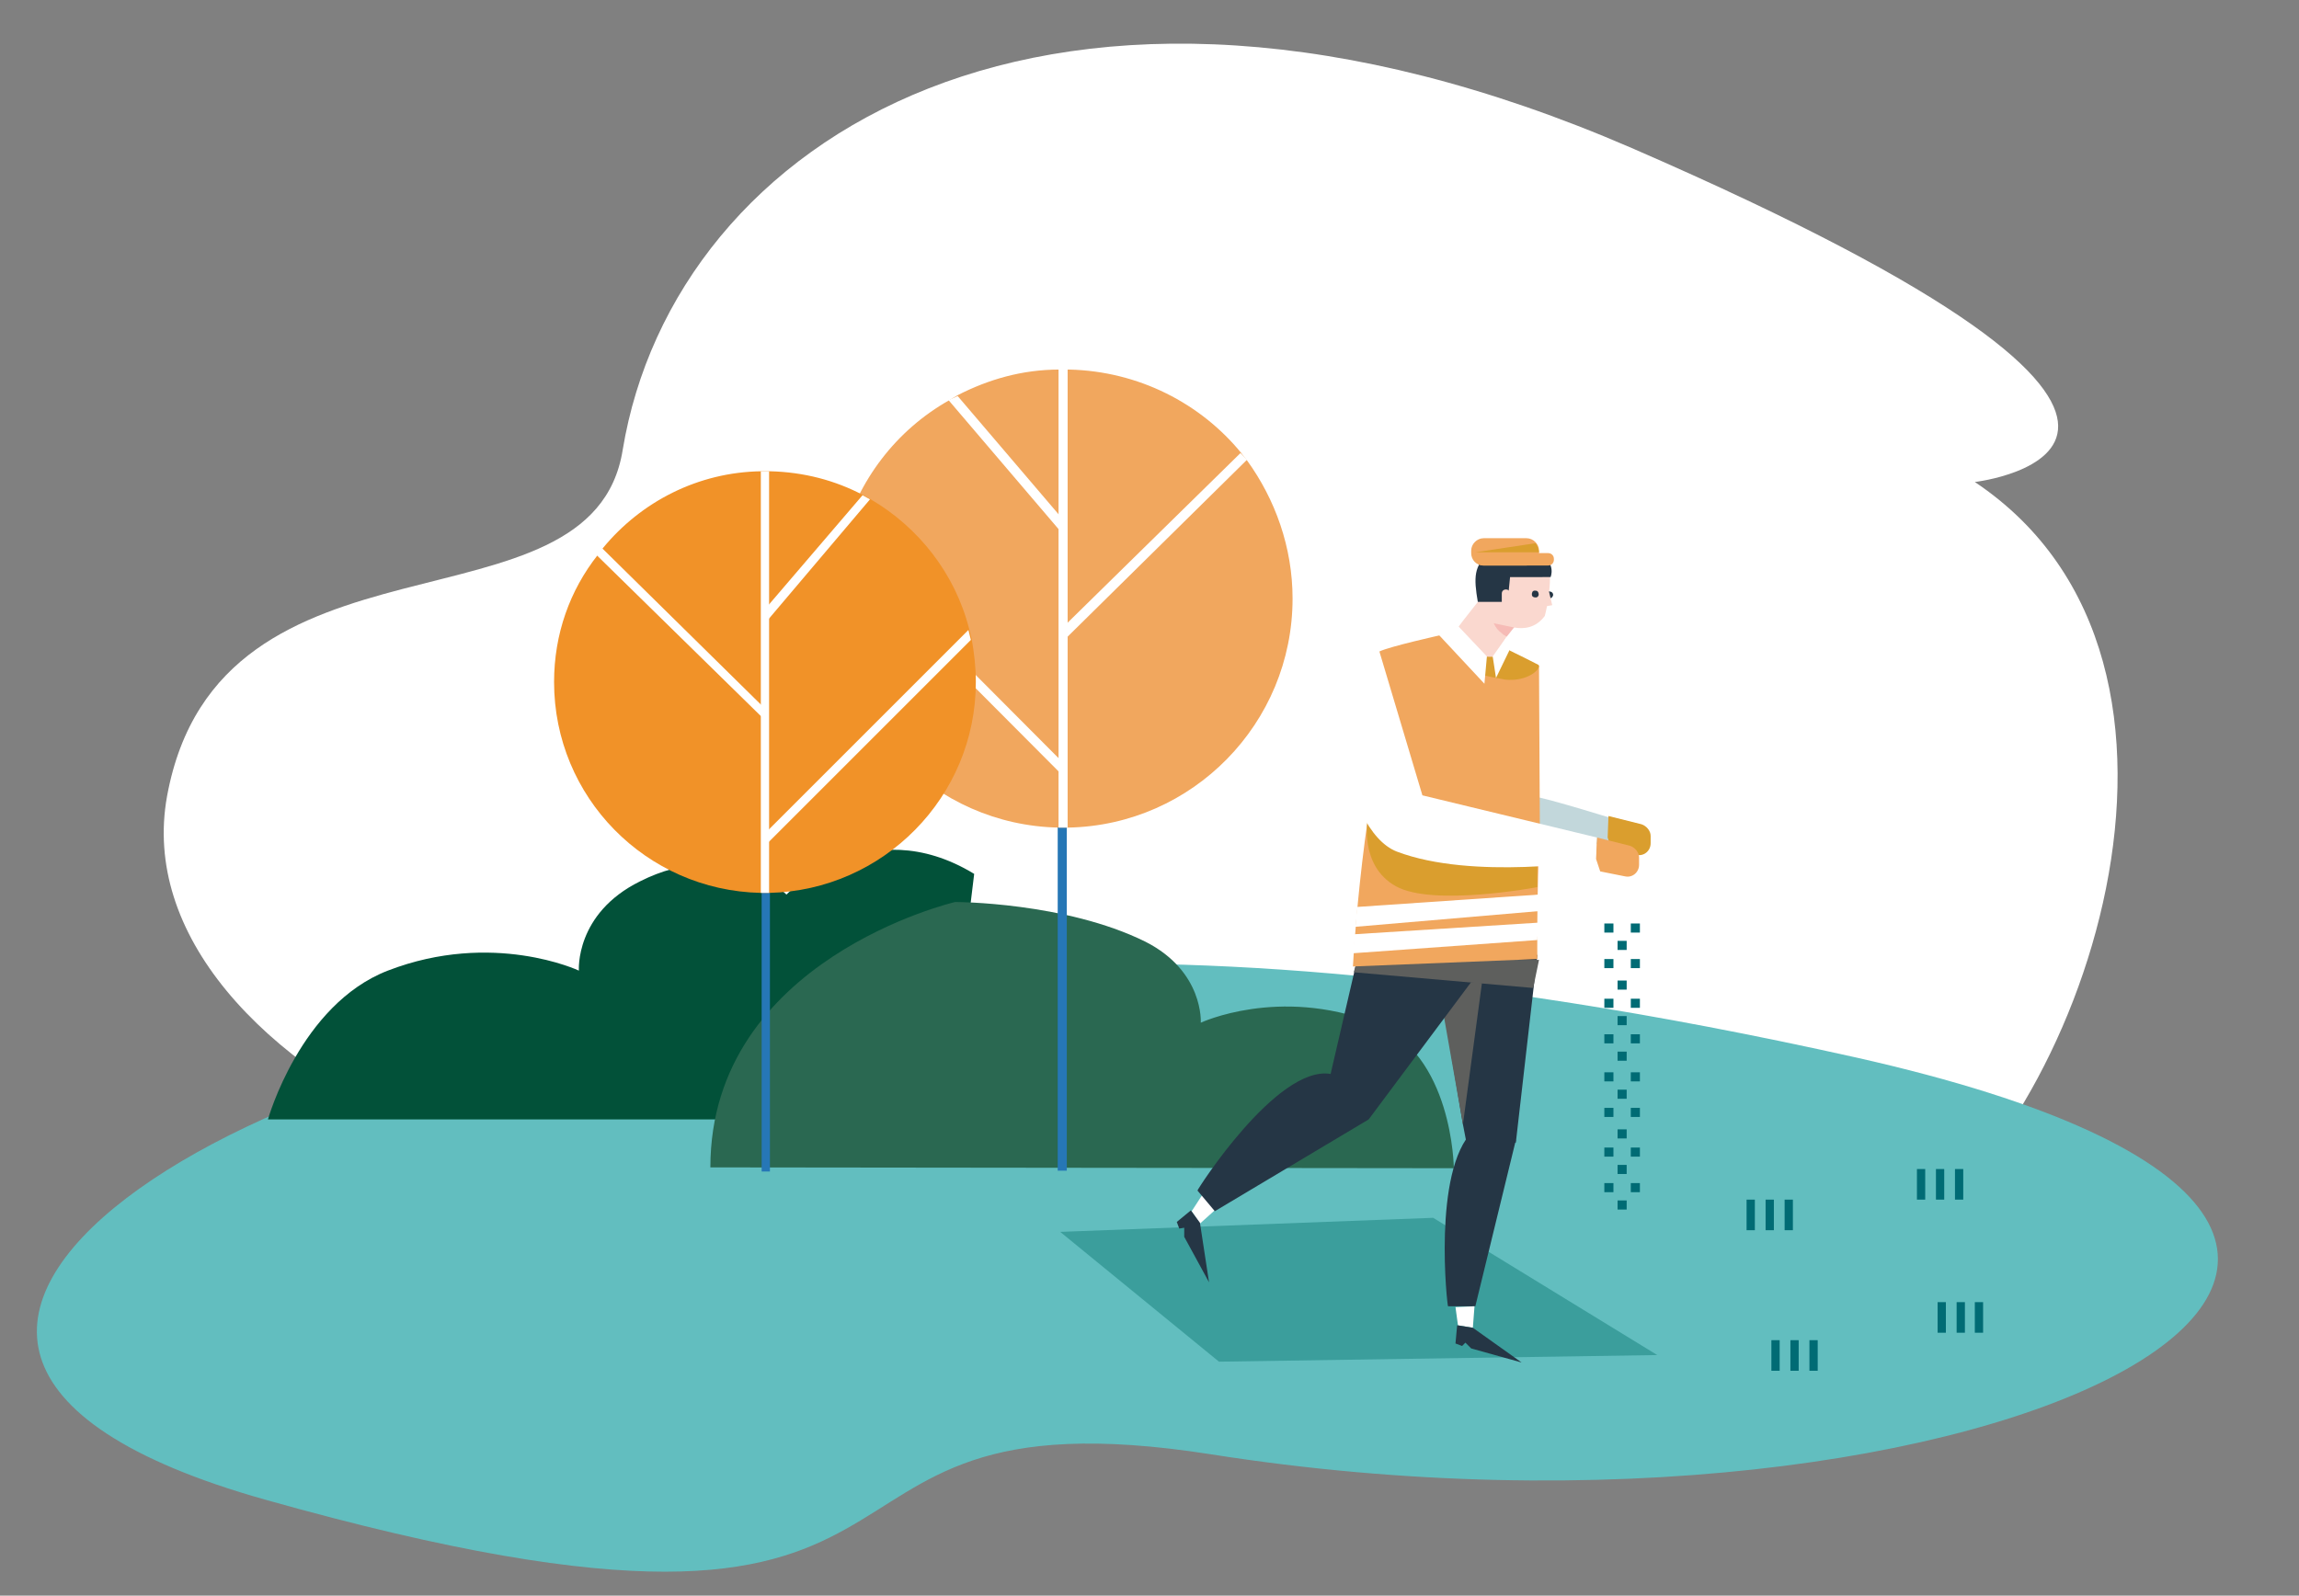
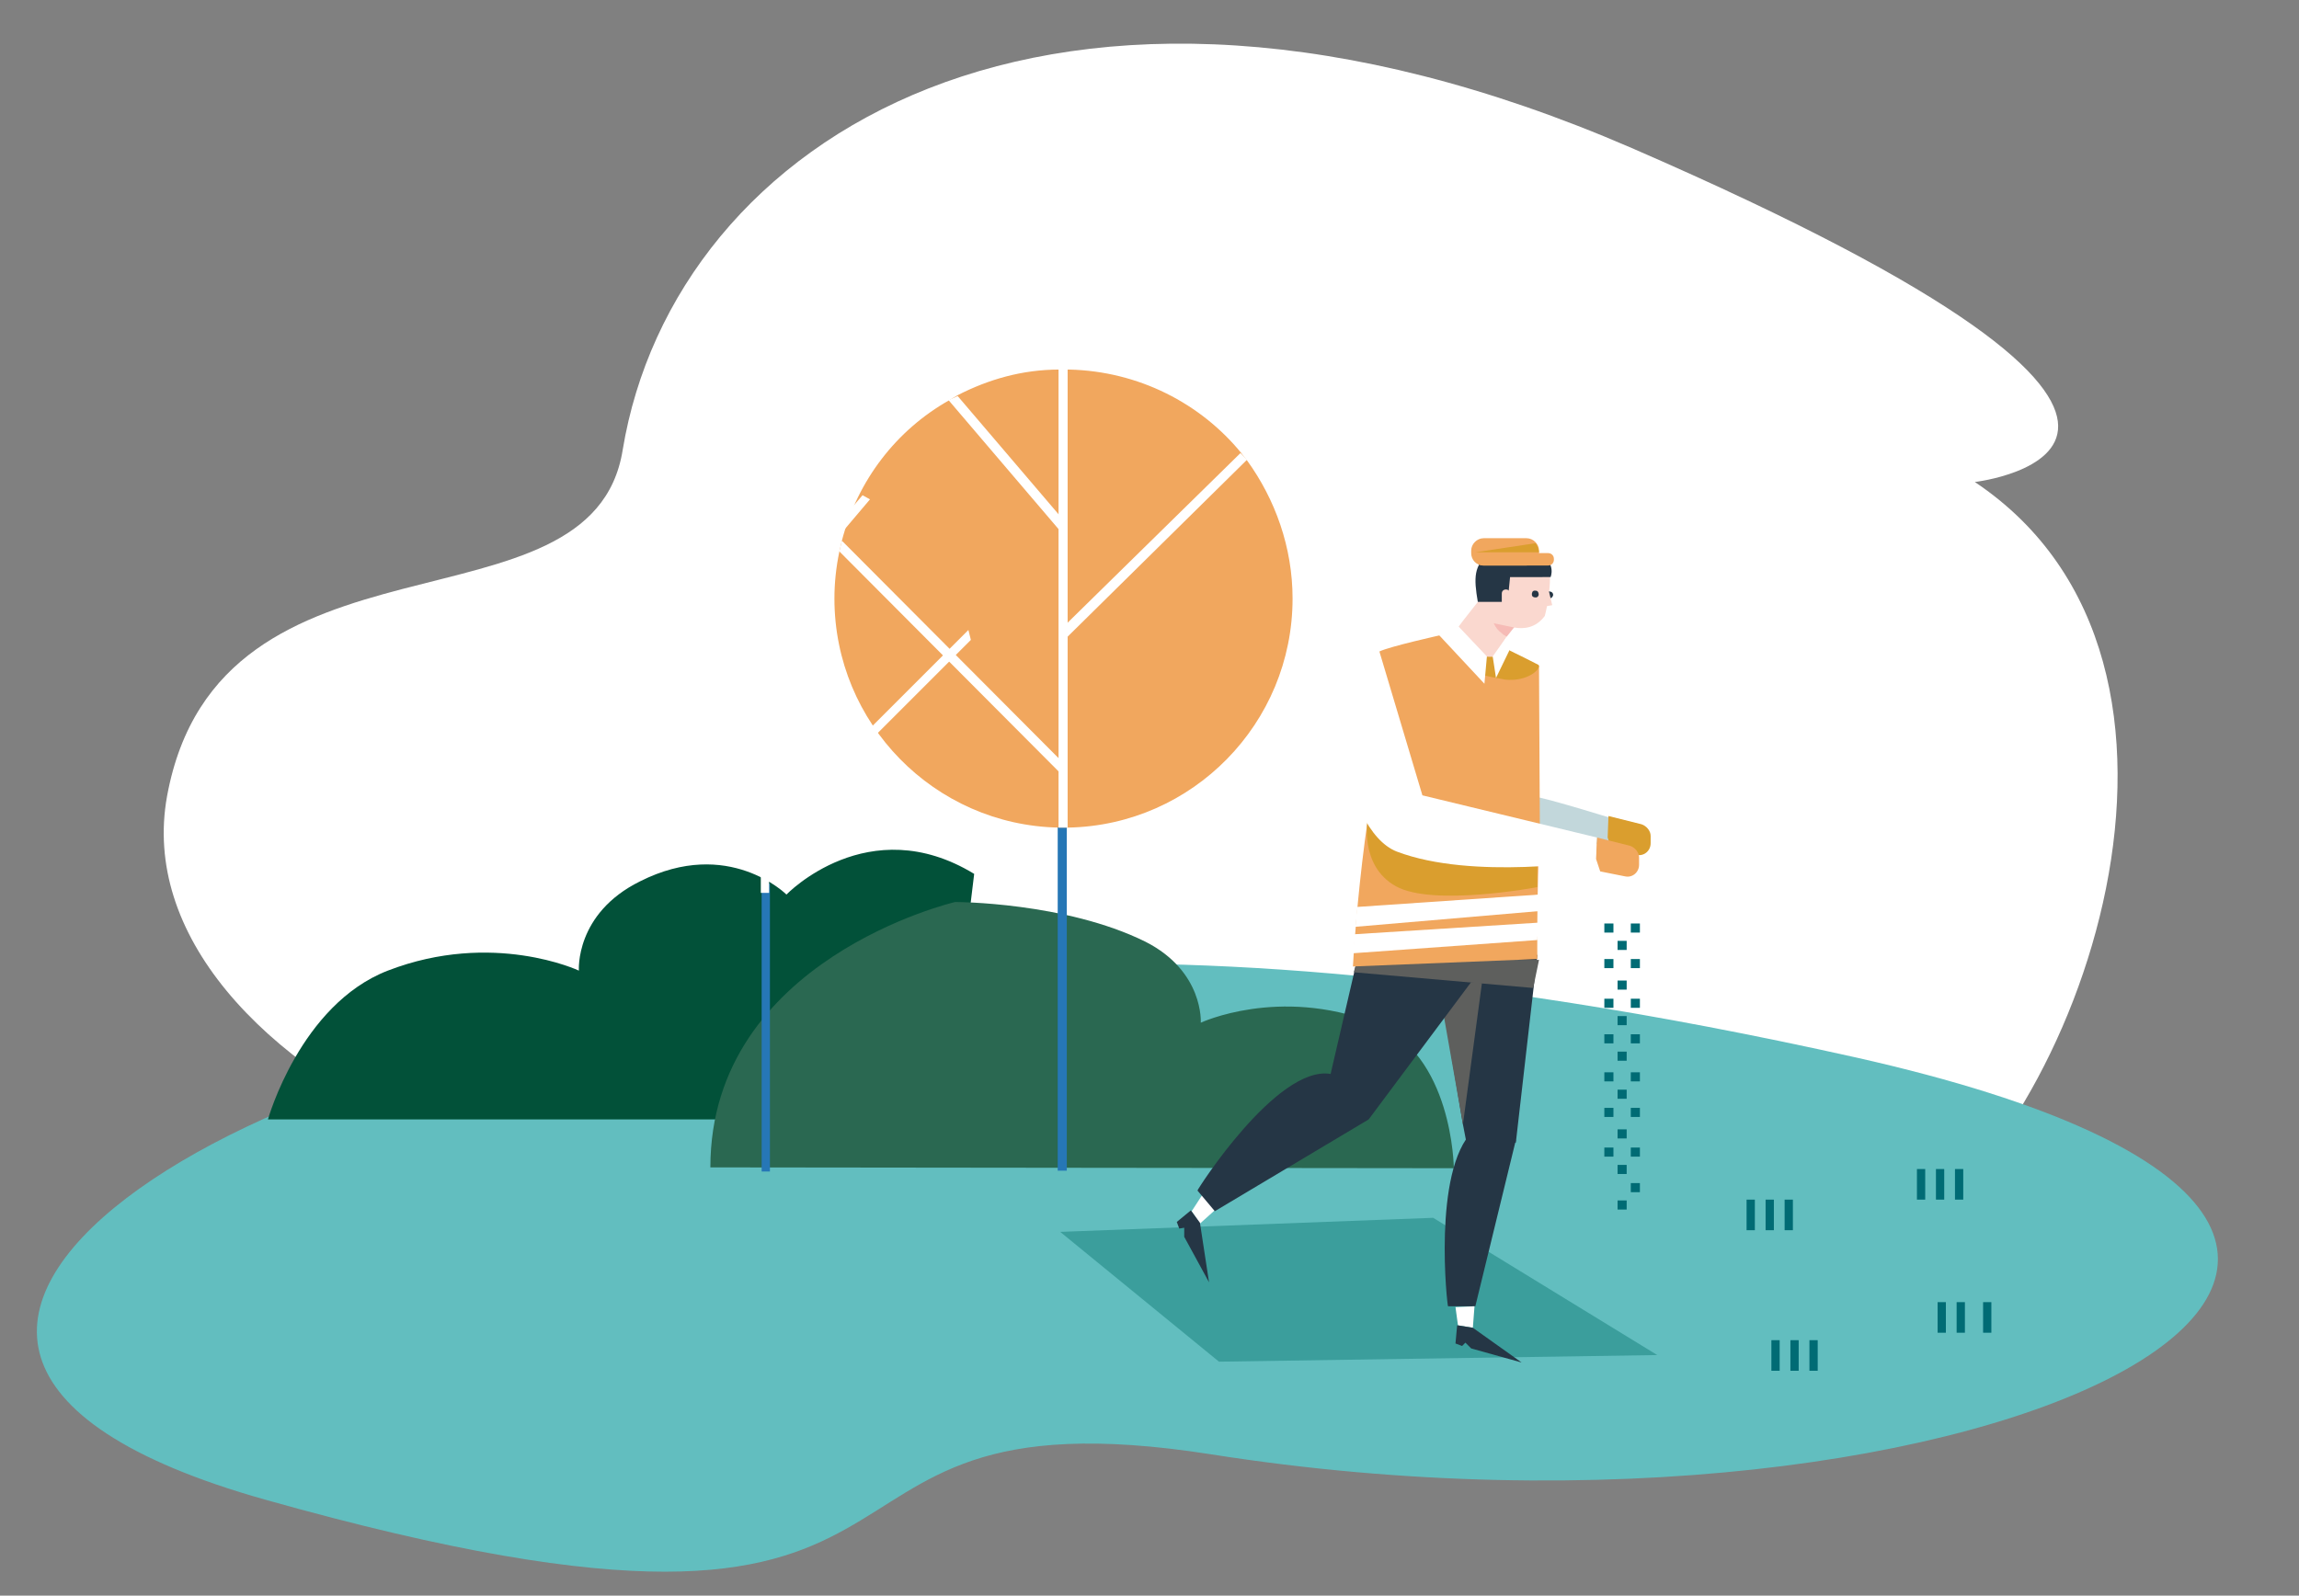
<svg xmlns="http://www.w3.org/2000/svg" version="1.1" id="Layer_1" x="0px" y="0px" viewBox="0 0 278 193" style="enable-background:new 0 0 278 193;" xml:space="preserve">
  <rect x="0" y="0" width="278" height="193" fill="#808080" stroke="none" />
  <style type="text/css">
	.st0{fill-rule:evenodd;clip-rule:evenodd;fill:#FFFFFF;}
	.st1{fill-rule:evenodd;clip-rule:evenodd;fill:#62BEBF;}
	.st2{fill:#025139;}
	.st3{fill:#2A6851;}
	.st4{fill:#2677B6;}
	.st5{fill:#F1A75E;}
	.st6{fill:#FFFFFF;}
	.st7{fill:#F19228;}
	.st8{fill:#3B9E9C;}
	.st9{fill:#C2D7DB;}
	.st10{fill:#DA9E2E;}
	.st11{fill:#253645;}
	.st12{fill:#5E5F5D;}
	.st13{fill:#FAD8CF;}
	.st14{opacity:0.72;}
	.st15{opacity:0.72;fill:#F2A2A0;enable-background:new    ;}
	.st16{fill:#006B74;}
</style>
  <path class="st0" d="M20.2,96.3c-6,33.1,56.3,62.9,115.8,46.6c68.8-18.9,71.7,21,93.5,7.4c21.8-13.6,42.2-70,9.3-92  c0,0,40.7-4.7-41.5-40.4c-70.2-30.4-115.8-1-122,36.5C71.6,77.7,26.5,62,20.2,96.3z" />
  <path class="st1" d="M88.2,122.8c-51.8,0-124,39.5-56.1,58.6c90.9,25.6,58.1-14.3,114.3-5.5c94.6,14.9,174.6-26.3,78-48  C125.4,105.8,88.2,122.8,88.2,122.8z" />
  <path class="st2" d="M117.8,105.7l-3.6,29.7H32.4c0,0,3.9-13.9,14.5-18c12.7-4.9,23.1,0,23.1,0s-0.5-6.9,7.4-10.8  c10.7-5.4,17.7,1.6,17.7,1.6S105,97.9,117.8,105.7z" />
  <path class="st3" d="M85.9,141.2l89.9,0.1c0,0-0.1-13.9-9.7-17.6c-11.5-4.4-20.9,0-20.9,0s0.4-6.2-6.7-9.8c-9.7-4.8-23-4.8-23-4.8  S85.9,116,85.9,141.2z" />
  <path class="st4" d="M129,99h-1.1v42.6h1.1V99z" />
  <path class="st5" d="M156.3,72.4c0,15.1-12.1,27.4-27.1,27.7c-0.2,0-0.4,0-0.6,0c-0.2,0-0.4,0-0.6,0c-15-0.3-27.1-12.6-27.1-27.7  c0-1.9,0.2-3.8,0.6-5.7c0.1-0.4,0.2-0.9,0.3-1.3c1.9-7.3,6.6-13.4,13-17l1-0.6c3.7-1.9,7.8-3.1,12.3-3.1c0.2,0,0.4,0,0.6,0  s0.4,0,0.6,0c8.4,0.2,15.9,4.1,20.8,10.1c0.2,0.3,0.5,0.6,0.7,0.9C154.2,60.4,156.3,66.2,156.3,72.4z" />
  <path class="st6" d="M129.1,44.7v55.4H128V44.7c0.2,0,0.4,0,0.6,0C128.8,44.7,128.9,44.7,129.1,44.7z" />
  <path class="st6" d="M128.7,77.4l-0.5-1.2L150,54.8l0.8,0.8L128.7,77.4z" />
  <path class="st6" d="M114.7,48.4l13.9,16.3v-0.8l0.1-0.9l-0.7-0.8l-12.2-14.3L114.7,48.4z" />
  <path class="st6" d="M128.7,92.4l-0.1,1.5l-0.6-0.6l-26.5-26.6c0.1-0.4,0.2-0.9,0.3-1.3L128.7,92.4z" />
  <path class="st4" d="M93.1,106.9h-1v34.8h1V106.9z" />
-   <path class="st7" d="M67,82.5c0,13.9,11.1,25.2,25,25.5c0.2,0,0.3,0,0.5,0s0.3,0,0.5,0c13.8-0.3,25-11.6,25-25.5  c0-1.8-0.2-3.5-0.5-5.2c-0.1-0.4-0.2-0.8-0.3-1.2c-1.7-6.7-6.1-12.3-11.9-15.7l-0.9-0.5c-3.4-1.8-7.2-2.8-11.3-2.9  c-0.2,0-0.3,0-0.5,0c-0.2,0-0.3,0-0.5,0c-7.7,0.1-14.6,3.7-19.2,9.3c-0.2,0.3-0.4,0.5-0.6,0.8C68.9,71.4,67,76.7,67,82.5z" />
  <path class="st6" d="M92,57v51h1V57c-0.2,0-0.3,0-0.5,0S92.1,57,92,57z" />
  <path class="st6" d="M92.4,87l0.4-1l-20-19.7L72,67L92.4,87z" />
  <path class="st6" d="M105.2,60.4l-12.7,15v-0.8l-0.2-0.8l0.7-0.7l11.3-13.2L105.2,60.4z" />
  <path class="st6" d="M92.4,100.9l0.1,1.4l0.5-0.5l24.4-24.4c-0.1-0.4-0.2-0.8-0.3-1.2L92.4,100.9z" />
  <path class="st8" d="M200.4,163.9l-53,0.8L128.2,149l45.1-1.7L200.4,163.9z" />
  <path class="st9" d="M185,102l10.7,0.1l0.9-2.6c0,0-10.2-3.2-11.4-3.2L185,102z" />
  <path class="st10" d="M194.4,101.3l0.5,1.5l3,0.6c0.9,0.2,1.7-0.5,1.7-1.4v-0.9c0-0.6-0.5-1.2-1.1-1.4l-4-1L194.4,101.3z" />
  <path class="st11" d="M173.5,115.9l1.1,6.3l2.3,13.8l0.6,3.1l5.8-0.9l2.6-22.7L173.5,115.9z" />
  <path class="st11" d="M175.1,158h3.3l4.9-20.1l-5.2-1.1C173.2,141.6,175,158,175.1,158z" />
  <path class="st12" d="M176.9,136l-2.8-15.9l-0.2-1.6l5.3,0.4L176.9,136z" />
  <path class="st6" d="M176,158.1l0.3,2.2l1.8,0.3l0.2-2.6L176,158.1z" />
  <path class="st11" d="M176,162.5l0.8,0.3l0.4-0.4l0.7,0.7l6.1,1.7l-5.9-4.2l-1.9-0.3L176,162.5z" />
  <path class="st6" d="M145.4,144.5l-1.3,2l1,1.5l2-1.8L145.4,144.5z" />
  <path class="st11" d="M142.3,147.8l0.3,0.8l0.6-0.1v1.1l3,5.5l-1.1-7.2l-1.1-1.5L142.3,147.8z" />
  <path class="st11" d="M144.8,144l2.1,2.5l18.6-11.1l14.4-19.3h-15.8l-3.2,13.8C154.4,128.8,144.7,144,144.8,144z" />
  <path class="st12" d="M164.1,116.1l-0.4,1.5l21.7,1.9l0.7-3.4H164.1z" />
  <path class="st5" d="M185.9,116c0,0-0.1-7.3,0.3-16.3l-0.1-19.2c-1.5-0.7-9.2-3.5-11.8-3.7c0,0-6.3,1.4-7.5,2l-1.4,20.3  c-1,6.8-1.6,14.1-1.8,17.8L185.9,116z" />
  <path class="st10" d="M186,80.4c-1.1-0.6-7.7-3.8-8-3.9c-0.1,0.1-1.2,3.2-0.1,4.2c0.9,0.9,1.3,1,4.1,1.5  C184.8,82.5,186.5,80.8,186,80.4z" />
  <path class="st13" d="M183.3,71.4c-1.2-0.9-2.9-0.8-3.8,0.4c0,0-3.1,3.9-3.2,4.1c-0.7,1.3,1.9,2.9,3,3.5c0,0,1.4,0.1,1.4,0l1.5-2.4  l1.5-1.9c0.2-0.2,0.3-0.4,0.4-0.7C184.5,73.3,184.2,72.1,183.3,71.4z" />
  <g class="st14">
    <path class="st15" d="M180.8,73c-0.1,0-1.1,2.2,0.8,3.6c0.2,0.2,0.4,0.3,0.6,0.4l1.5-1.9L180.8,73z" />
  </g>
  <path class="st13" d="M187.4,68.8c0.2,2.8-0.6,5.7-0.6,5.7c-1.1,1.5-2.6,1.6-3.7,1.4c-0.4-0.1-3.4-0.7-3.4-0.7l0.5-1.3l2.7-2.6  l0.5-0.3l0.5-0.9l0.2-0.3l1.1-2.3l1.1,0.2C186.3,67.7,187.4,68.2,187.4,68.8z" />
  <path class="st13" d="M180.5,71.1c-1.2,2.1,0.7,3.9,1.4,4.3l0.4,0.2l4.9-7.1l-2.9-1.5c-0.7-0.4-1.5-0.2-1.9,0.5l-0.7,1.4l-0.3,0.5  L180.5,71.1z" />
  <path class="st11" d="M185.9,71.5c-0.2-0.1-0.5-0.1-0.6,0.1c-0.1,0.2-0.1,0.5,0.1,0.6c0.2,0.1,0.5,0.1,0.6-0.1  C186.1,72,186.1,71.7,185.9,71.5z" />
  <path class="st11" d="M187.6,71.6c-0.2-0.1-0.5-0.1-0.6,0.1c-0.1,0.2-0.1,0.5,0.1,0.6c0.2,0.1,0.5,0.1,0.6-0.1  C187.9,72,187.8,71.7,187.6,71.6z" />
  <path class="st11" d="M187.5,69.8c0,0,0.7-1.6-1.2-2.7c-1.5-0.9-4.9-1-6.2-0.1c-1.9,1.3-1.9,2.9-1.4,5.8h3.6l0.3-3H187.5z" />
  <path class="st13" d="M181.6,71.8c0-0.3,0.2-0.5,0.5-0.5c0.3,0,0.5,0.2,0.5,0.5v1.5c0,0.3-0.2,0.5-0.5,0.5c-0.3,0-0.5-0.2-0.5-0.5  V71.8z" />
  <path class="st13" d="M185.9,72.7l0.6,0.7l1.2-0.2l-0.5-2.1L185.9,72.7z" />
  <path class="st6" d="M173.9,76.7l5.6,6l0.3-3.3l-3.5-3.7L173.9,76.7z" />
  <path class="st6" d="M163.8,113l22.2-1.4l-0.1,2.1l-22.3,1.6L163.8,113z" />
  <path class="st6" d="M164.1,109.7l22-1.5v2l-22.2,1.9L164.1,109.7z" />
  <path class="st6" d="M180.5,79.4l0.4,2.6l1.6-3.3c0,0-0.2-1.5-0.3-1.7L180.5,79.4z" />
  <path class="st5" d="M193,103.9l0.5,1.5l3,0.6c0.9,0.2,1.7-0.5,1.7-1.4v-0.9c0-0.6-0.5-1.2-1.1-1.4l-4-1L193,103.9z" />
  <path class="st5" d="M178.6,67.7c0-0.5,0.3-0.8,0.7-0.8h7.9c0.4,0,0.7,0.3,0.7,0.7v0.1c0,0.4-0.3,0.7-0.7,0.7h-7.9  C178.9,68.4,178.5,68.1,178.6,67.7z" />
  <path class="st5" d="M177.9,66.9v-0.3c0-0.8,0.7-1.5,1.5-1.5h5.2c0.8,0,1.5,0.7,1.5,1.5v0.3c0,0.8-0.7,1.5-1.5,1.5h-5.2  C178.5,68.4,177.9,67.7,177.9,66.9z" />
  <path class="st10" d="M185.7,65.7l-7.3,1.1h7.7C186,65.9,185.6,65.7,185.7,65.7z" />
  <path class="st10" d="M166.6,98.5l-1.2,0.5c0,0-1.1,5.7,3.4,8.2s17.1,0.1,17.1,0.1v-3.6L166.6,98.5z" />
  <path class="st6" d="M168.9,103c9.2,3.5,24,1.1,24,1.1l0.2-2.8L172,96.2l-5.2-17.4C159.3,81.1,162.2,100.4,168.9,103z" />
  <path class="st16" d="M232.8,141.4h-1v3.7h1V141.4z" />
  <path class="st16" d="M235.1,141.4h-1v3.7h1V141.4z" />
  <path class="st16" d="M237.4,141.4h-1v3.7h1V141.4z" />
  <path class="st16" d="M215.2,162.1h-1v3.7h1V162.1z" />
  <path class="st16" d="M217.5,162.1h-1v3.7h1V162.1z" />
  <path class="st16" d="M219.8,162.1h-1v3.7h1V162.1z" />
  <path class="st16" d="M235.3,157.5h-1v3.7h1V157.5z" />
  <path class="st16" d="M237.6,157.5h-1v3.7h1V157.5z" />
-   <path class="st16" d="M239.8,157.5h-1v3.7h1V157.5z" />
+   <path class="st16" d="M239.8,157.5v3.7h1V157.5z" />
  <path class="st16" d="M212.2,145.1h-1v3.7h1V145.1z" />
  <path class="st16" d="M214.5,145.1h-1v3.7h1V145.1z" />
  <path class="st16" d="M216.8,145.1h-1v3.7h1V145.1z" />
  <path class="st16" d="M195.1,111.7H194v1.1h1.1V111.7z" />
  <path class="st16" d="M198.3,111.7h-1.1v1.1h1.1V111.7z" />
  <path class="st16" d="M196.7,113.8h-1.1v1.1h1.1V113.8z" />
  <path class="st16" d="M195.1,116H194v1.1h1.1V116z" />
  <path class="st16" d="M198.3,116h-1.1v1.1h1.1V116z" />
  <path class="st16" d="M196.7,118.6h-1.1v1.1h1.1V118.6z" />
  <path class="st16" d="M195.1,120.8H194v1.1h1.1V120.8z" />
  <path class="st16" d="M198.3,120.8h-1.1v1.1h1.1V120.8z" />
  <path class="st16" d="M196.7,122.9h-1.1v1.1h1.1V122.9z" />
  <path class="st16" d="M195.1,125.1H194v1.1h1.1V125.1z" />
  <path class="st16" d="M198.3,125.1h-1.1v1.1h1.1V125.1z" />
  <path class="st16" d="M196.7,127.2h-1.1v1.1h1.1V127.2z" />
  <path class="st16" d="M195.1,129.7H194v1.1h1.1V129.7z" />
  <path class="st16" d="M198.3,129.7h-1.1v1.1h1.1V129.7z" />
  <path class="st16" d="M196.7,131.8h-1.1v1.1h1.1V131.8z" />
  <path class="st16" d="M195.1,134H194v1.1h1.1V134z" />
  <path class="st16" d="M198.3,134h-1.1v1.1h1.1V134z" />
  <path class="st16" d="M196.7,136.6h-1.1v1.1h1.1V136.6z" />
  <path class="st16" d="M195.1,138.8H194v1.1h1.1V138.8z" />
  <path class="st16" d="M198.3,138.8h-1.1v1.1h1.1V138.8z" />
  <path class="st16" d="M196.7,140.9h-1.1v1.1h1.1V140.9z" />
-   <path class="st16" d="M195.1,143.1H194v1.1h1.1V143.1z" />
  <path class="st16" d="M198.3,143.1h-1.1v1.1h1.1V143.1z" />
  <path class="st16" d="M196.7,145.2h-1.1v1.1h1.1V145.2z" />
</svg>